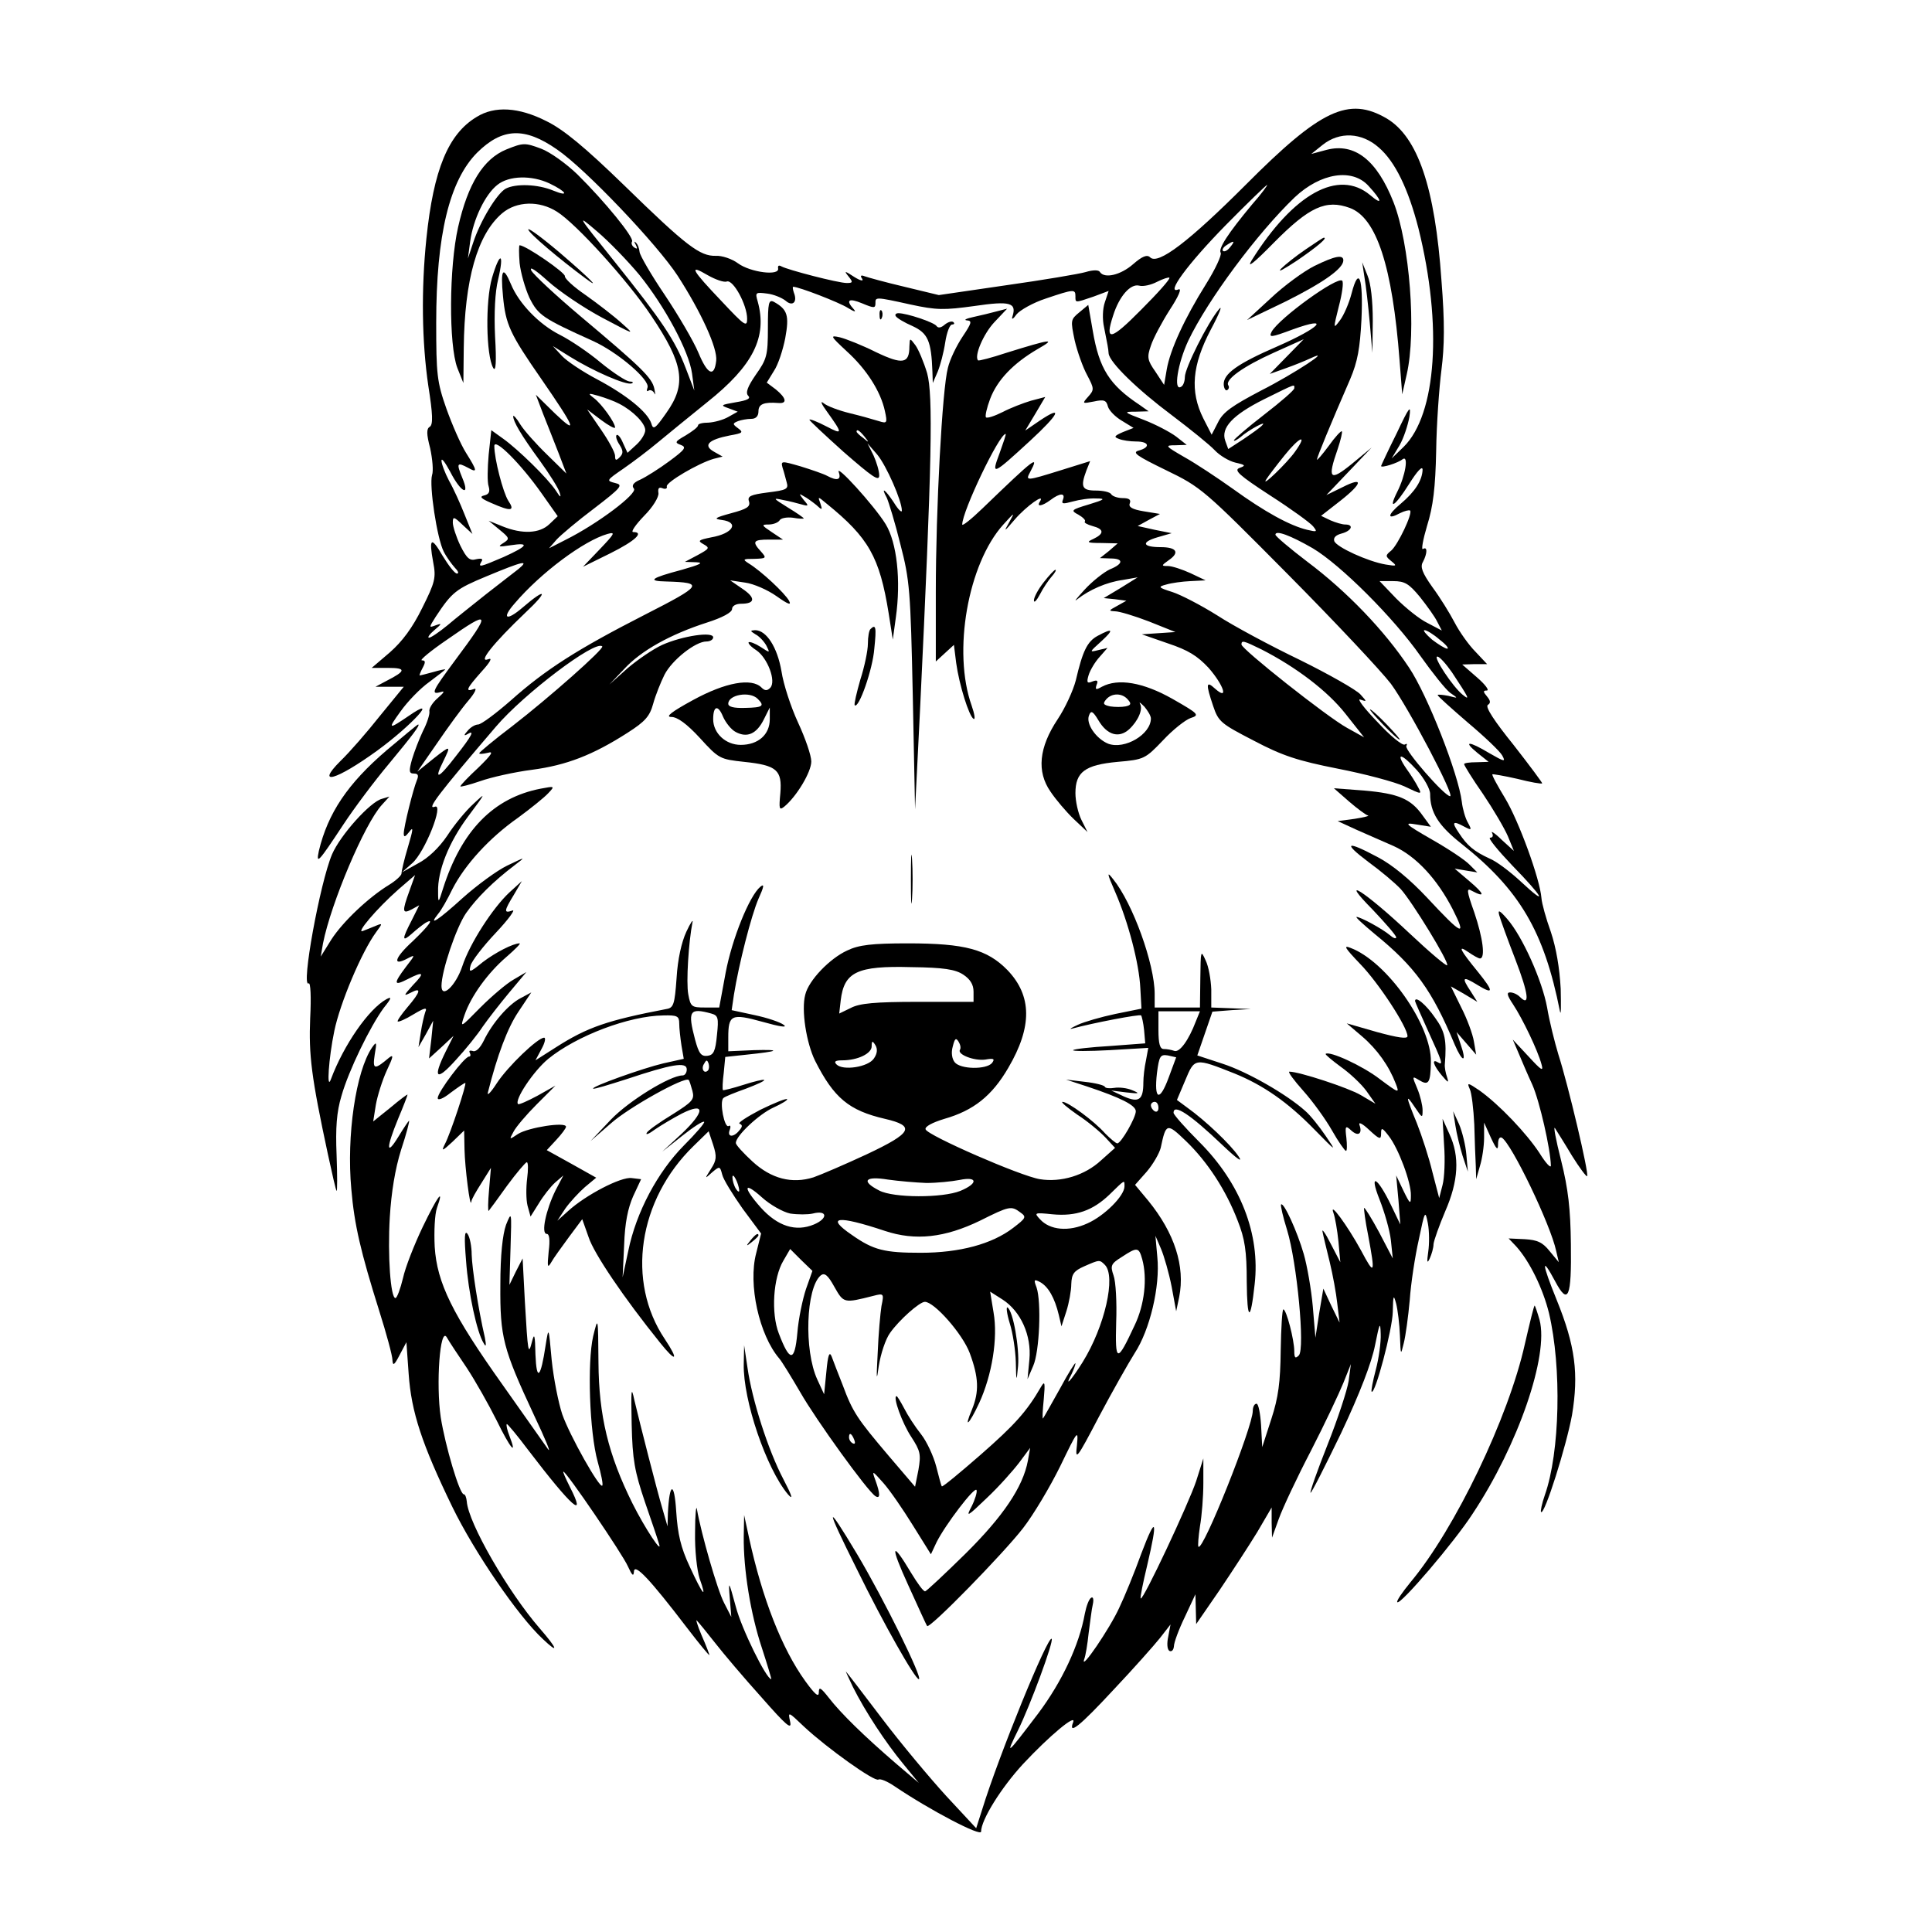
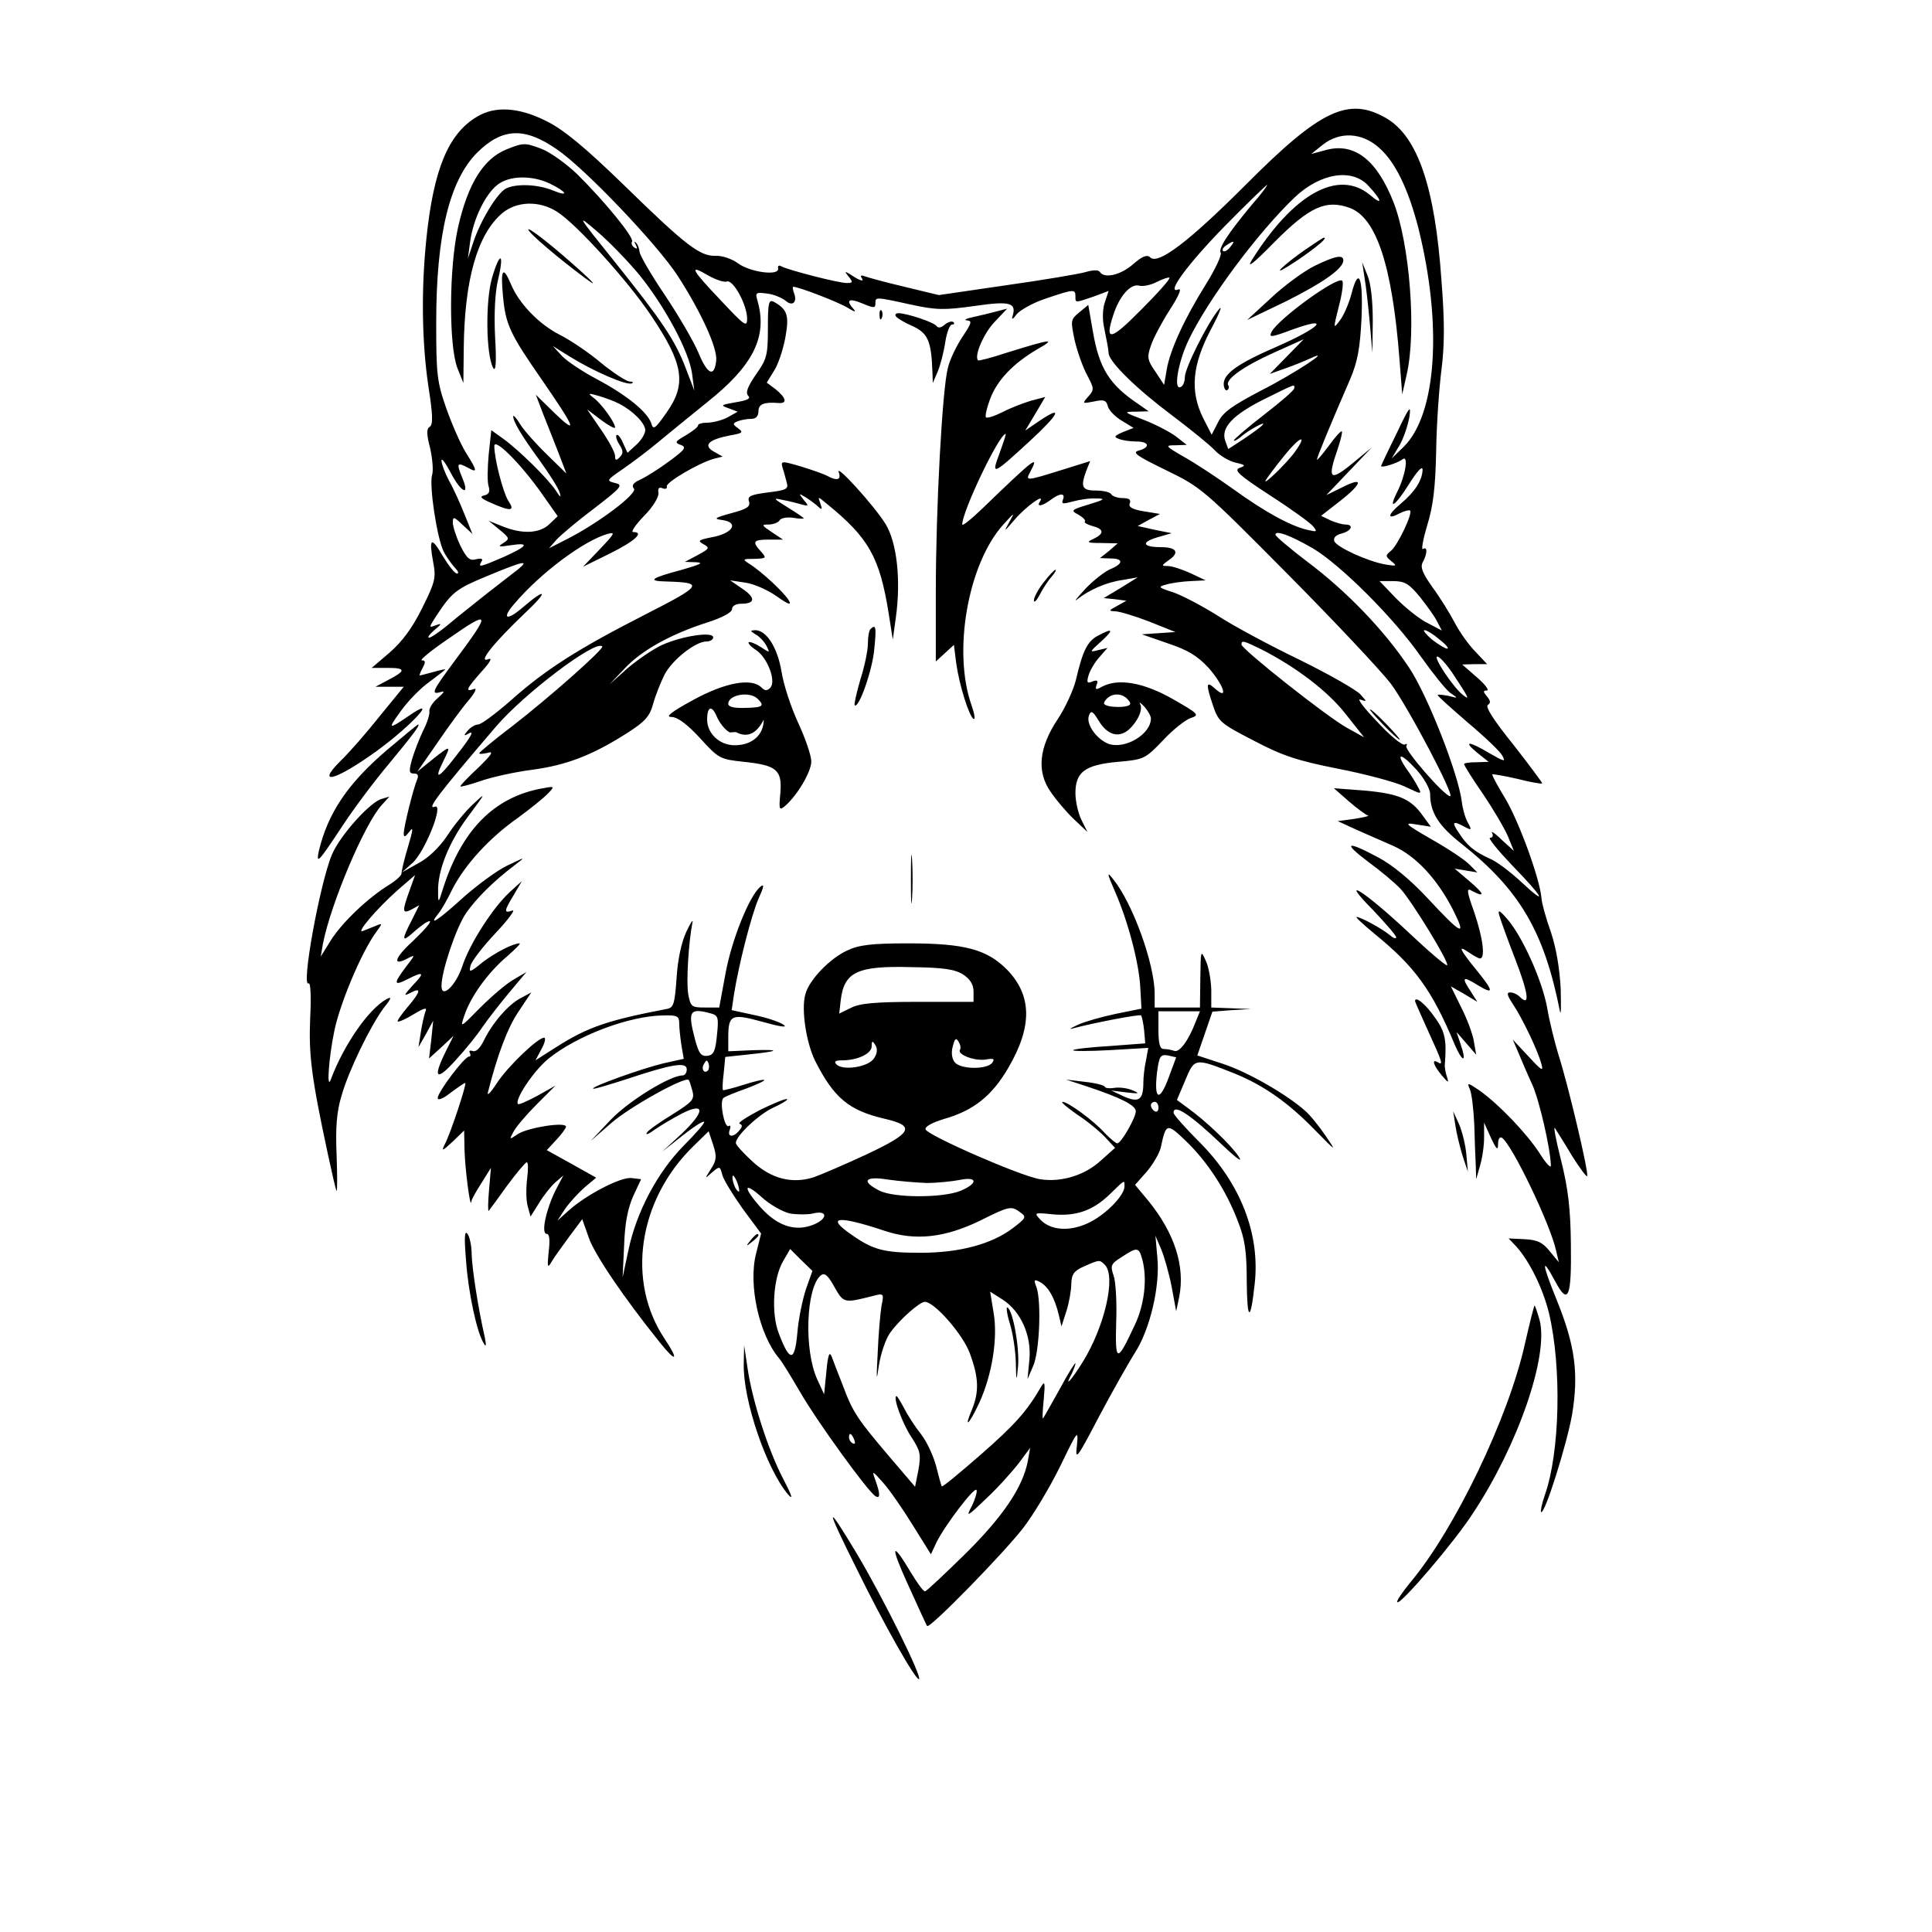
<svg xmlns="http://www.w3.org/2000/svg" version="1.0" width="512pt" height="512pt" viewBox="0 0 512 512" preserveAspectRatio="xMidYMid meet">
  <g transform="translate(0,512) scale(0.1,-0.1)" fill="#000000" stroke="none">
    <path d="M1263 4810 c-75 -45 -114 -139 -133 -322 -14 -135 -12 -274 5 -390 12 -76 13 -103 4 -109 -9 -5 -9 -19 1 -57 6 -28 9 -60 5 -71 -8 -27 13 -168 31 -203 7 -14 21 -33 29 -42 9 -9 12 -16 6 -16 -6 0 -22 21 -38 47 -30 52 -37 48 -25 -17 8 -41 5 -53 -29 -121 -26 -53 -53 -89 -86 -118 l-48 -41 44 0 c48 0 47 -8 -4 -34 l-30 -16 37 0 38 0 -63 -77 c-34 -43 -81 -97 -105 -120 -67 -67 -11 -51 98 28 93 68 167 150 82 91 -53 -36 -55 -35 -21 12 19 27 53 62 77 79 23 17 42 32 42 33 0 1 -15 -2 -32 -7 -18 -5 -34 -9 -36 -9 -1 0 2 9 8 20 8 15 8 20 -2 20 -7 0 23 25 67 55 116 81 118 75 21 -55 -60 -81 -66 -92 -38 -84 12 4 9 -1 -8 -16 -14 -12 -24 -28 -22 -36 1 -7 -6 -30 -17 -51 -10 -21 -23 -55 -29 -75 -9 -32 -8 -38 5 -38 11 0 13 -5 8 -17 -10 -24 -35 -124 -35 -142 0 -11 4 -9 15 5 11 15 10 6 -4 -41 -10 -33 -17 -64 -17 -70 0 -5 -15 -19 -33 -30 -54 -33 -122 -97 -153 -145 l-28 -45 6 35 c21 106 110 317 156 367 l20 22 -20 -6 c-31 -8 -110 -96 -132 -147 -32 -75 -83 -355 -62 -342 5 3 7 -36 4 -92 -4 -98 3 -156 47 -361 11 -51 21 -95 23 -97 2 -1 2 41 0 95 -3 72 0 114 13 157 19 67 76 184 112 233 21 26 22 31 7 23 -47 -26 -113 -121 -147 -212 -12 -33 -6 56 9 128 15 73 72 209 111 262 17 23 17 24 0 17 -9 -4 -25 -10 -35 -14 -21 -9 35 58 94 110 l44 38 -15 -42 c-20 -55 -19 -62 6 -49 l20 11 -20 -40 c-27 -52 -26 -59 2 -34 12 11 28 23 34 27 26 15 11 -6 -34 -49 -48 -44 -54 -67 -13 -45 21 11 21 10 -4 -22 -34 -45 -33 -52 4 -33 43 22 47 18 14 -16 -24 -27 -26 -30 -6 -20 30 16 27 3 -8 -38 -16 -19 -28 -36 -26 -38 2 -2 21 6 42 19 30 18 37 19 31 6 -3 -9 -9 -34 -12 -55 l-6 -38 20 35 19 35 -5 -50 -6 -50 33 30 32 30 -21 -42 c-35 -71 -25 -80 27 -22 26 28 58 68 71 88 14 20 45 60 70 90 l46 55 -34 -20 c-18 -10 -58 -44 -88 -74 -54 -55 -54 -55 -42 -20 17 50 62 112 111 154 23 20 39 36 35 36 -17 0 -64 -24 -98 -50 -34 -28 -37 -28 -32 -9 3 12 33 51 67 87 34 36 53 63 44 59 -23 -8 -23 -2 4 42 l21 36 -33 -30 c-44 -41 -105 -135 -125 -196 -17 -51 -55 -87 -55 -52 0 40 39 155 65 193 28 40 72 84 130 128 29 22 29 22 -21 -2 -27 -13 -80 -52 -117 -85 -66 -60 -94 -78 -66 -43 8 9 25 39 38 66 33 64 97 135 174 189 34 25 70 54 80 65 18 19 17 19 -20 12 -125 -24 -210 -111 -259 -265 -12 -39 -13 -39 -13 -9 -2 56 29 133 80 201 47 63 48 65 14 33 -21 -19 -52 -57 -70 -85 -21 -31 -50 -59 -77 -73 l-43 -24 27 24 c34 29 86 161 60 150 -22 -8 8 32 162 212 74 87 264 231 282 213 6 -6 -141 -136 -238 -211 -49 -37 -88 -70 -88 -72 0 -3 10 -2 23 1 16 5 10 -5 -25 -39 -27 -25 -48 -47 -48 -50 0 -2 24 4 53 14 28 10 90 24 137 30 91 12 161 39 253 98 47 30 59 44 68 77 6 22 20 57 30 77 20 39 82 88 111 88 10 0 18 5 18 11 0 16 -81 4 -135 -20 -24 -11 -65 -39 -92 -62 l-48 -43 39 41 c45 49 123 92 219 123 41 13 67 27 67 36 0 8 10 14 24 14 38 0 39 16 3 40 l-32 22 40 -6 c22 -3 59 -19 83 -36 31 -22 40 -25 33 -12 -11 20 -74 79 -107 99 -17 11 -15 12 15 12 32 1 33 2 18 19 -25 27 -21 32 21 32 l37 0 -30 20 c-27 18 -28 20 -8 20 12 0 25 5 29 11 3 6 19 9 35 7 16 -3 29 -3 29 -2 0 2 -19 15 -42 29 -40 25 -41 26 -13 20 17 -3 39 -9 50 -12 18 -5 19 -4 5 12 -13 17 -13 18 0 10 8 -4 23 -15 33 -23 16 -15 17 -14 11 4 -7 19 -7 19 17 -1 111 -90 140 -141 164 -290 l11 -70 8 58 c14 99 3 199 -27 248 -30 49 -135 164 -124 137 7 -20 -5 -23 -31 -9 -9 5 -41 16 -70 25 -52 15 -53 15 -48 -4 4 -11 8 -29 11 -39 5 -17 -1 -20 -50 -26 -46 -6 -55 -10 -50 -24 4 -14 -6 -20 -47 -31 -44 -12 -48 -15 -25 -18 47 -6 30 -36 -28 -46 -34 -7 -37 -9 -21 -18 18 -10 16 -12 -15 -29 l-34 -18 30 -1 c21 -1 11 -6 -38 -20 -83 -22 -93 -30 -41 -31 101 -3 96 -10 -57 -88 -178 -91 -263 -145 -355 -227 -40 -35 -79 -64 -87 -64 -8 0 -21 -8 -28 -17 -10 -11 -10 -14 -1 -9 21 13 14 -2 -30 -58 -46 -60 -59 -65 -34 -15 22 45 21 45 -26 8 l-42 -34 52 75 c28 41 65 92 83 113 18 21 24 35 15 31 -25 -9 -19 2 20 46 23 25 30 38 18 33 -29 -11 13 42 98 123 62 58 57 69 -7 14 -43 -37 -57 -30 -21 11 69 81 183 166 246 184 22 6 19 1 -20 -40 l-45 -47 73 36 c66 33 90 56 60 56 -7 0 6 19 29 43 24 24 39 50 38 60 -2 13 1 17 11 13 7 -3 13 -1 11 5 -2 11 83 61 124 73 l24 6 -23 13 c-30 17 -14 32 42 43 34 6 37 8 22 19 -15 11 -15 13 0 19 8 3 24 6 35 6 12 0 19 7 19 20 0 19 14 25 53 22 24 -2 21 13 -7 36 l-24 18 19 31 c11 16 24 56 30 87 11 60 6 76 -30 96 -14 7 -16 -2 -16 -70 0 -72 -3 -82 -32 -123 -22 -32 -28 -48 -20 -56 7 -7 -2 -12 -33 -17 -40 -7 -42 -8 -19 -16 l24 -9 -25 -14 c-14 -8 -37 -14 -52 -15 -16 0 -28 -3 -28 -7 0 -5 -15 -16 -33 -27 -28 -16 -30 -19 -13 -25 16 -6 12 -12 -30 -43 -27 -20 -62 -42 -77 -49 -19 -8 -24 -16 -17 -24 10 -13 -96 -93 -180 -135 l-45 -23 20 23 c11 12 56 50 100 83 73 56 77 62 55 67 -24 6 -23 7 22 38 26 18 67 49 92 70 24 20 83 68 130 106 122 97 160 173 134 267 -7 24 -6 25 25 21 17 -2 39 -11 49 -19 18 -16 32 -4 22 21 -3 9 -4 16 -2 16 15 0 121 -41 145 -56 16 -10 23 -12 16 -4 -23 25 -14 31 22 16 31 -13 35 -13 35 0 0 17 -2 18 93 -3 69 -15 89 -15 169 -4 95 14 113 9 101 -28 -3 -9 2 -7 11 6 9 11 44 31 78 42 74 25 78 25 78 6 0 -18 -2 -18 48 -1 l40 15 -10 -30 c-6 -17 -7 -45 -2 -67 9 -46 11 -54 12 -69 3 -24 76 -95 167 -163 49 -37 101 -79 114 -93 13 -14 38 -29 55 -33 27 -6 28 -8 11 -14 -16 -6 -2 -19 81 -73 56 -36 107 -73 114 -82 12 -15 10 -15 -16 -9 -46 11 -113 48 -196 108 -42 30 -101 69 -130 85 -50 29 -52 31 -23 31 l30 1 -28 22 c-16 12 -54 32 -85 44 -55 21 -56 22 -22 22 l34 1 -24 17 c-80 53 -107 96 -124 196 l-12 69 -24 -20 c-23 -19 -23 -21 -12 -74 7 -30 22 -72 33 -92 19 -36 19 -39 3 -57 -17 -19 -16 -19 15 -13 27 6 33 3 37 -13 3 -11 20 -28 37 -38 l31 -19 -28 -11 c-23 -10 -25 -13 -11 -18 9 -4 30 -7 46 -7 34 0 39 -15 7 -24 -19 -5 -6 -14 72 -52 93 -45 100 -51 322 -275 125 -126 248 -257 274 -291 47 -64 170 -298 157 -298 -15 0 -122 123 -116 133 3 6 1 7 -4 4 -6 -4 -39 23 -73 60 -35 36 -55 63 -45 59 18 -6 18 -6 0 14 -11 12 -83 53 -160 91 -77 37 -176 90 -219 118 -43 27 -97 55 -119 62 -38 12 -39 14 -16 20 13 4 42 8 64 9 l40 2 -40 19 c-22 10 -49 19 -60 19 -18 0 -18 1 3 16 29 20 20 34 -22 34 -48 0 -53 13 -9 26 l38 11 -45 9 -45 10 29 16 30 16 -43 7 c-30 5 -41 11 -37 21 4 10 -2 14 -19 14 -13 0 -27 5 -30 10 -3 6 -22 10 -41 10 -37 0 -41 10 -25 53 l10 25 -77 -24 c-93 -29 -95 -29 -82 -5 25 47 14 39 -126 -96 -30 -29 -54 -48 -54 -43 0 35 98 240 115 240 2 0 -6 -23 -16 -51 -23 -61 -19 -59 81 33 77 71 89 96 25 53 l-38 -26 27 45 26 44 -38 -10 c-20 -6 -54 -19 -75 -30 -22 -11 -41 -17 -44 -14 -3 3 2 25 11 49 19 50 61 94 126 132 51 29 36 27 -83 -10 -39 -13 -74 -22 -75 -20 -11 11 14 70 43 101 l34 36 -27 -7 c-15 -4 -43 -11 -62 -15 -19 -4 -27 -8 -18 -9 15 -1 13 -7 -11 -43 -16 -24 -34 -61 -39 -83 -15 -56 -32 -374 -32 -594 l0 -184 24 22 24 22 6 -48 c8 -58 34 -141 46 -148 5 -3 3 12 -5 35 -51 143 -10 376 84 480 31 34 31 34 15 5 -15 -26 -13 -25 15 8 31 36 82 72 67 48 -10 -15 5 -13 28 4 25 19 40 19 33 1 -5 -12 0 -12 26 -5 18 5 45 9 62 8 26 0 23 -3 -20 -16 -47 -14 -48 -16 -27 -27 12 -7 20 -15 17 -18 -3 -3 6 -8 20 -12 31 -8 32 -20 3 -34 -20 -9 -18 -11 21 -11 l43 -1 -23 -20 -24 -19 28 -1 c35 0 35 -14 -2 -29 -15 -7 -46 -31 -67 -54 -21 -23 -30 -34 -19 -25 32 25 77 45 120 51 l40 7 -45 -28 -45 -27 30 -3 30 -4 -25 -14 c-22 -12 -23 -13 -5 -14 11 0 51 -12 90 -27 l70 -28 -45 -3 -44 -3 69 -24 c54 -18 78 -33 108 -65 40 -46 54 -88 17 -55 -24 22 -25 13 -5 -46 14 -42 21 -47 108 -92 76 -40 116 -53 222 -74 72 -14 151 -35 177 -47 46 -22 47 -22 36 -2 -6 12 -20 34 -31 49 -30 44 -14 42 27 -3 20 -22 36 -51 36 -64 0 -49 22 -84 83 -132 154 -122 219 -232 261 -444 3 -14 3 13 2 60 -3 55 -12 108 -26 150 -13 36 -24 76 -25 90 -4 51 -60 204 -96 264 -20 33 -36 62 -34 64 1 1 31 -4 66 -12 35 -9 64 -14 66 -12 1 1 -33 47 -76 102 -50 62 -76 101 -68 106 8 5 7 11 -2 22 -11 13 -11 16 -1 16 8 0 -4 16 -26 35 l-39 34 33 1 33 0 -31 33 c-17 17 -42 52 -55 77 -13 25 -39 67 -59 94 -27 38 -33 54 -25 67 12 23 12 42 0 34 -5 -3 0 25 11 62 16 51 22 101 24 198 1 72 8 168 14 215 8 63 9 124 0 237 -17 247 -63 380 -145 429 -101 59 -175 24 -374 -176 -149 -149 -232 -213 -253 -192 -8 8 -21 3 -45 -18 -33 -29 -76 -39 -88 -21 -3 6 -18 6 -38 0 -17 -5 -112 -21 -211 -35 l-178 -26 -91 22 c-51 12 -98 25 -106 28 -10 4 -12 1 -6 -7 4 -7 -5 -5 -21 5 -26 17 -28 17 -15 1 12 -15 11 -17 -5 -17 -23 0 -157 35 -173 44 -7 4 -10 2 -9 -5 5 -21 -73 -11 -106 13 -16 12 -43 21 -59 20 -42 -1 -77 25 -242 186 -106 103 -162 149 -207 171 -73 37 -137 41 -185 11z m213 -86 c75 -51 266 -252 320 -335 62 -96 106 -192 102 -225 -5 -45 -23 -37 -47 21 -13 31 -53 99 -89 153 -36 53 -66 105 -67 114 -1 10 -5 21 -10 25 -4 5 -5 2 0 -6 5 -10 4 -12 -4 -7 -6 4 -9 11 -6 16 6 10 -72 106 -145 178 -29 28 -72 59 -96 68 -43 16 -47 16 -92 -2 -61 -25 -102 -91 -128 -206 -24 -106 -25 -312 -2 -373 l16 -40 1 93 c2 181 36 301 102 357 38 32 98 34 145 4 50 -31 188 -183 250 -276 86 -128 94 -181 40 -257 -30 -43 -35 -46 -40 -28 -10 30 -65 75 -144 117 -38 20 -80 48 -93 62 l-24 26 45 -28 c61 -38 150 -77 164 -71 6 2 3 5 -6 5 -9 1 -43 23 -76 50 -32 27 -81 60 -109 74 -55 28 -108 83 -129 134 -21 50 -28 40 -21 -32 7 -75 18 -99 102 -220 89 -129 98 -150 36 -91 l-51 50 19 -50 c11 -27 29 -74 41 -104 l21 -55 -51 50 c-29 28 -61 64 -71 80 -10 17 -19 26 -19 22 0 -14 21 -50 70 -117 26 -36 50 -74 53 -85 5 -15 2 -14 -10 5 -22 33 -100 109 -139 137 l-32 23 -7 -65 c-3 -35 -4 -73 0 -84 4 -14 1 -21 -12 -24 -13 -3 -9 -8 19 -20 52 -23 64 -22 45 6 -14 22 -37 111 -37 145 0 23 70 -47 125 -125 l43 -61 -22 -21 c-26 -25 -72 -27 -124 -6 l-37 15 29 -24 c27 -22 27 -24 10 -35 -16 -10 -13 -11 19 -6 52 8 46 -2 -18 -31 -63 -27 -69 -29 -59 -12 5 7 0 9 -14 6 -17 -5 -25 2 -42 36 -11 23 -20 51 -20 61 0 17 3 16 26 -6 l26 -24 -21 52 c-11 28 -29 68 -41 89 -11 21 -20 45 -20 53 0 9 10 -5 23 -29 28 -55 54 -68 32 -16 -16 39 -14 42 16 26 25 -14 24 -8 -6 40 -14 22 -37 75 -52 117 -25 71 -27 91 -27 228 0 232 35 377 109 451 66 65 125 68 211 8z m2178 5 c43 -37 78 -109 105 -214 64 -257 48 -493 -39 -579 l-32 -31 21 35 c11 19 22 53 26 75 5 34 0 28 -34 -44 -23 -46 -41 -85 -41 -86 0 -6 45 8 57 18 17 12 7 -45 -14 -86 -26 -52 -6 -39 31 20 22 35 36 50 36 38 -1 -28 -20 -58 -58 -90 -36 -30 -37 -44 -2 -25 12 6 24 9 27 7 7 -8 -32 -90 -50 -106 -16 -13 -16 -15 0 -28 16 -13 15 -14 -15 -9 -47 8 -130 46 -136 62 -3 9 4 16 19 20 27 7 34 24 10 24 -8 0 -25 5 -39 11 l-25 12 50 39 c60 47 64 66 7 37 l-43 -21 60 63 60 63 -52 -43 c-59 -48 -66 -41 -38 39 8 24 13 45 11 47 -2 2 -18 -15 -35 -39 -17 -23 -31 -39 -31 -36 0 6 37 96 88 213 20 47 26 82 30 158 5 111 -7 143 -26 70 -7 -27 -21 -59 -31 -72 -18 -24 -18 -23 -3 37 9 34 13 64 9 68 -12 13 -167 -99 -187 -135 -8 -16 -3 -16 56 6 103 37 73 5 -41 -45 -106 -46 -144 -73 -142 -102 1 -10 5 -16 9 -14 5 3 6 9 3 13 -9 15 40 50 120 86 l80 36 -45 -46 -45 -46 42 15 c23 8 52 20 65 26 66 31 -43 -41 -130 -85 -76 -40 -101 -57 -114 -84 l-17 -33 -22 43 c-36 72 -30 141 20 236 23 43 32 67 21 53 -30 -36 -90 -156 -90 -179 0 -11 -4 -23 -10 -26 -21 -13 -9 62 19 122 52 109 183 285 282 380 69 65 153 78 196 30 36 -39 38 -53 4 -24 -84 70 -203 4 -314 -173 -14 -23 6 -7 59 47 94 95 138 115 201 92 71 -26 113 -155 132 -404 l7 -90 12 53 c26 113 8 346 -35 456 -44 112 -103 158 -177 139 l-41 -11 30 24 c45 36 104 33 149 -7z m-2198 -95 c46 -22 54 -37 10 -19 -41 17 -99 19 -126 5 -23 -13 -67 -85 -86 -143 l-14 -42 6 45 c8 59 40 125 72 150 31 25 91 26 138 4z m1862 -56 c-64 -77 -90 -117 -83 -128 3 -6 -14 -43 -39 -83 -57 -91 -95 -174 -104 -226 l-7 -41 -23 35 c-21 30 -23 38 -12 69 6 19 29 62 50 95 23 35 33 58 23 54 -35 -14 23 66 125 170 58 59 108 107 110 107 2 0 -15 -24 -40 -52z m-1624 -186 c68 -84 132 -203 140 -262 l6 -45 -23 60 c-28 73 -61 123 -191 285 -98 122 -99 124 -44 77 32 -27 82 -79 112 -115z m1566 73 c-7 -9 -15 -13 -19 -10 -3 3 1 10 9 15 21 14 24 12 10 -5z m-1334 -91 c17 6 54 -62 54 -99 0 -23 -7 -18 -67 46 -81 85 -89 100 -38 70 21 -12 44 -20 51 -17z m1098 -75 c-81 -82 -97 -85 -74 -15 16 51 46 85 69 79 10 -3 32 2 47 10 16 8 31 13 33 11 3 -3 -31 -41 -75 -85z m406 -208 c0 -5 -36 -36 -80 -70 -44 -34 -80 -65 -80 -68 0 -3 8 1 18 9 20 18 72 46 57 31 -5 -6 -28 -22 -50 -37 l-40 -26 -8 22 c-12 34 19 68 103 110 87 43 80 40 80 29z m-1789 -41 c37 -19 69 -52 69 -70 0 -9 -10 -26 -23 -38 l-24 -22 -12 26 c-6 15 -14 24 -17 21 -3 -3 0 -14 8 -26 10 -16 10 -23 0 -33 -9 -9 -12 -9 -12 4 0 9 -17 40 -37 69 l-37 54 37 -28 c20 -15 37 -24 37 -20 0 13 -35 62 -56 78 -17 13 -16 14 12 6 17 -5 42 -14 55 -21z m1791 -127 c-21 -30 -93 -99 -76 -73 5 8 27 37 48 63 40 50 63 59 28 10z m47 -256 c74 -44 215 -185 285 -285 32 -45 67 -89 79 -98 22 -15 22 -15 -5 -8 -16 3 -28 4 -28 2 0 -3 36 -35 80 -73 44 -37 85 -76 91 -87 10 -18 6 -17 -34 6 -55 33 -71 33 -32 1 l30 -24 -32 -1 c-18 0 -33 -2 -33 -5 0 -3 22 -39 50 -79 27 -40 57 -91 66 -112 l16 -39 -33 30 c-17 17 -29 24 -25 18 4 -8 2 -13 -5 -13 -7 0 20 -33 59 -74 83 -85 96 -111 22 -42 -28 26 -65 54 -83 61 -41 19 -59 34 -81 68 -20 29 -16 33 15 16 19 -10 20 -9 9 11 -7 12 -14 37 -16 55 -9 74 -91 283 -140 356 -65 98 -165 202 -269 280 -46 35 -85 68 -85 72 0 13 40 -2 99 -36z m-2105 -55 c-12 -9 -50 -39 -85 -66 -35 -28 -82 -65 -103 -83 -22 -18 -44 -33 -49 -33 -5 0 1 9 14 20 20 17 21 19 4 13 -19 -7 -19 -7 0 23 43 65 53 73 135 107 96 40 114 44 84 19z m2389 -74 c19 -24 40 -53 46 -66 l12 -23 -38 20 c-21 10 -58 40 -83 65 l-44 46 36 0 c31 0 42 -7 71 -42z m52 -113 c17 -13 26 -24 20 -24 -5 0 -23 11 -40 24 -16 14 -25 25 -20 25 6 0 24 -11 40 -25z m-472 -26 c92 -47 175 -110 223 -171 l49 -62 -45 25 c-53 29 -280 209 -280 221 0 12 6 10 53 -13z m505 -61 c45 -68 49 -76 28 -59 -26 21 -79 101 -67 101 6 0 23 -19 39 -42z" />
    <path d="M1400 4512 c0 -9 83 -79 152 -130 43 -32 11 0 -67 67 -47 40 -85 68 -85 63z" />
-     <path d="M1377 4423 c3 -27 15 -68 26 -92 23 -46 34 -54 167 -114 67 -30 153 -104 146 -124 -3 -8 -2 -12 3 -8 5 3 12 -1 15 -7 3 -7 3 -2 0 12 -6 29 -34 56 -197 193 -64 54 -122 108 -129 120 -6 13 12 1 44 -28 30 -27 95 -71 144 -97 87 -46 88 -47 51 -14 -21 19 -64 52 -95 74 -31 21 -56 44 -55 50 2 9 -104 82 -120 82 -2 0 -2 -21 0 -47z" />
    <path d="M1304 4384 c-18 -62 -16 -205 3 -239 7 -12 9 15 5 83 -3 62 0 119 8 151 17 72 5 76 -16 5z" />
    <path d="M3460 4459 c-25 -17 -54 -40 -65 -51 -11 -12 8 -1 43 22 54 37 82 61 70 60 -2 0 -23 -14 -48 -31z" />
    <path d="M3483 4415 c-28 -14 -80 -52 -115 -85 l-63 -58 102 49 c98 49 153 87 153 109 0 16 -22 12 -77 -15z" />
    <path d="M3616 4385 c4 -22 10 -76 14 -120 l7 -80 1 85 c0 52 -5 99 -14 120 l-14 35 6 -40z" />
    <path d="M2331 4284 c0 -11 3 -14 6 -6 3 7 2 16 -1 19 -3 4 -6 -2 -5 -13z" />
    <path d="M2374 4282 c3 -5 23 -17 44 -26 41 -19 50 -39 53 -121 l1 -30 13 30 c7 17 16 51 20 78 4 26 12 47 18 47 6 0 7 3 4 6 -4 4 -14 1 -23 -6 -10 -9 -18 -10 -22 -4 -7 10 -79 34 -101 34 -7 0 -10 -4 -7 -8z" />
-     <path d="M2244 4189 c53 -48 90 -107 101 -158 7 -32 6 -34 -16 -27 -13 4 -48 14 -77 21 -29 7 -61 19 -70 27 -9 7 -5 -3 9 -22 43 -60 43 -63 -1 -40 -23 12 -43 20 -45 18 -1 -2 40 -40 91 -86 76 -66 94 -79 94 -62 0 12 -7 35 -15 53 l-16 32 26 -30 c24 -29 65 -122 65 -148 0 -7 -10 3 -21 21 -23 35 -36 44 -19 13 5 -11 22 -66 36 -123 25 -96 27 -123 33 -403 l6 -300 13 260 c32 665 35 838 19 896 -9 30 -23 63 -31 74 -15 20 -15 20 -16 -3 0 -46 -18 -49 -89 -15 -36 18 -79 35 -95 39 -27 6 -26 4 18 -37z m47 -226 c13 -16 12 -17 -3 -4 -10 7 -18 15 -18 17 0 8 8 3 21 -13z" />
    <path d="M2766 3577 c-15 -19 -26 -40 -26 -48 0 -8 7 -1 16 16 8 16 23 38 31 47 9 10 13 18 10 18 -3 0 -17 -15 -31 -33z" />
    <path d="M2307 3453 c-4 -3 -7 -21 -7 -39 0 -18 -9 -61 -20 -95 -10 -35 -17 -65 -15 -68 11 -10 48 96 52 150 6 57 4 66 -10 52z" />
-     <path d="M2002 3439 c10 -5 23 -19 29 -30 10 -20 10 -20 -16 -3 -14 9 -28 14 -31 12 -2 -3 6 -12 20 -21 30 -20 54 -83 37 -100 -8 -8 -14 -8 -23 1 -26 26 -95 14 -181 -33 -57 -31 -75 -45 -58 -45 16 0 41 -18 76 -56 50 -55 53 -56 117 -63 87 -9 101 -22 96 -83 -4 -42 -3 -46 10 -36 33 27 72 92 72 120 0 16 -16 62 -35 103 -19 41 -39 102 -44 136 -11 64 -40 109 -70 109 -14 -1 -13 -2 1 -11z m6 -171 c19 -19 14 -23 -33 -24 -31 -1 -45 3 -45 11 0 24 57 34 78 13z m-58 -88 c30 -16 55 -5 74 33 l16 32 0 -31 c0 -41 -31 -68 -77 -68 -40 0 -73 31 -73 68 0 36 13 39 26 7 7 -16 22 -35 34 -41z" />
+     <path d="M2002 3439 c10 -5 23 -19 29 -30 10 -20 10 -20 -16 -3 -14 9 -28 14 -31 12 -2 -3 6 -12 20 -21 30 -20 54 -83 37 -100 -8 -8 -14 -8 -23 1 -26 26 -95 14 -181 -33 -57 -31 -75 -45 -58 -45 16 0 41 -18 76 -56 50 -55 53 -56 117 -63 87 -9 101 -22 96 -83 -4 -42 -3 -46 10 -36 33 27 72 92 72 120 0 16 -16 62 -35 103 -19 41 -39 102 -44 136 -11 64 -40 109 -70 109 -14 -1 -13 -2 1 -11z m6 -171 c19 -19 14 -23 -33 -24 -31 -1 -45 3 -45 11 0 24 57 34 78 13z m-58 -88 c30 -16 55 -5 74 33 c0 -41 -31 -68 -77 -68 -40 0 -73 31 -73 68 0 36 13 39 26 7 7 -16 22 -35 34 -41z" />
    <path d="M2909 3435 c-28 -15 -40 -41 -58 -118 -7 -27 -28 -73 -48 -103 -50 -75 -56 -139 -19 -192 14 -21 42 -54 62 -73 l36 -34 -16 32 c-9 18 -16 50 -16 71 0 56 25 75 112 83 70 6 73 8 120 57 26 28 59 54 73 59 25 8 22 11 -48 51 -78 44 -144 55 -187 32 -16 -9 -18 -8 -14 5 5 11 2 14 -11 9 -14 -6 -16 -3 -10 17 4 13 17 35 29 48 l21 24 -25 -6 c-24 -6 -23 -5 8 23 35 32 32 37 -9 15z m80 -169 c10 -11 8 -15 -6 -18 -10 -2 -28 -2 -41 0 -18 4 -20 7 -11 18 15 18 43 18 58 0z m61 -50 c0 -42 -69 -83 -113 -67 -32 13 -60 53 -51 75 5 14 10 12 25 -13 23 -39 54 -48 81 -24 24 22 38 54 29 68 -3 6 2 2 12 -8 9 -11 17 -24 17 -31z" />
    <path d="M3665 3200 c21 -22 41 -40 44 -40 3 0 -13 18 -34 40 -21 22 -41 40 -44 40 -3 0 13 -18 34 -40z" />
    <path d="M1025 3132 c-104 -89 -156 -167 -180 -267 -8 -38 -1 -30 65 70 29 44 83 116 120 160 63 76 85 105 78 105 -2 0 -39 -31 -83 -68z" />
    <path d="M3575 2996 c22 -19 45 -36 50 -37 6 -1 -10 -5 -35 -9 l-45 -6 50 -23 c28 -12 72 -32 98 -43 60 -27 116 -88 157 -168 38 -75 25 -69 -68 31 -45 48 -92 87 -130 107 -84 45 -95 40 -26 -12 33 -24 71 -56 86 -72 30 -33 130 -196 123 -202 -2 -3 -47 35 -99 84 -120 113 -192 158 -98 63 34 -36 62 -68 62 -73 0 -5 -8 -2 -17 6 -19 16 -77 48 -88 48 -4 0 18 -20 48 -45 107 -87 152 -149 212 -293 21 -49 33 -49 16 0 l-11 33 26 -30 26 -30 -6 35 c-3 19 -18 60 -34 91 l-27 55 35 -20 35 -21 -17 27 c-26 39 -22 42 17 18 44 -27 44 -18 2 34 -49 60 -55 73 -26 53 13 -9 27 -17 31 -17 15 0 8 54 -15 122 -21 59 -21 66 -6 57 36 -19 33 -8 -6 25 l-40 34 30 -5 30 -5 -20 20 c-11 12 -56 42 -100 67 -73 42 -76 46 -41 40 l38 -6 -22 30 c-31 44 -64 58 -155 66 l-80 6 40 -35z" />
    <path d="M2414 2790 c0 -58 1 -81 3 -52 2 28 2 76 0 105 -2 28 -3 5 -3 -53z" />
    <path d="M2955 2757 c35 -80 64 -191 67 -256 l3 -54 -69 -14 c-38 -8 -83 -21 -100 -29 -17 -8 -24 -12 -15 -10 55 15 180 39 183 35 2 -2 6 -20 8 -39 l3 -35 -93 -7 c-51 -3 -96 -8 -98 -11 -3 -3 41 -3 97 0 l102 6 -6 -33 c-4 -18 -7 -44 -7 -59 0 -46 -12 -54 -51 -37 l-34 16 40 -5 c35 -4 37 -3 15 6 -14 6 -35 8 -47 6 -12 -2 -24 -1 -25 3 -2 4 -25 10 -53 13 l-50 6 55 -18 c90 -30 130 -50 130 -66 0 -17 -39 -85 -49 -85 -4 0 -18 12 -32 26 -30 34 -99 84 -113 84 -6 0 12 -15 39 -34 28 -18 61 -46 75 -61 l25 -27 -37 -33 c-43 -40 -106 -59 -162 -50 -51 8 -298 116 -303 132 -3 7 17 18 50 28 77 22 126 61 169 135 64 109 63 191 -2 259 -54 55 -112 71 -264 71 -95 0 -130 -4 -161 -19 -46 -21 -102 -79 -111 -117 -11 -41 3 -128 26 -175 50 -99 90 -132 185 -154 82 -19 73 -37 -48 -94 -58 -27 -121 -54 -141 -61 -57 -18 -112 -4 -162 42 -24 22 -44 44 -44 49 0 19 62 77 100 94 22 10 38 20 36 22 -2 3 -34 -10 -71 -28 -36 -19 -61 -35 -55 -37 8 -3 8 -8 -1 -18 -15 -19 -33 -18 -25 2 3 8 2 13 -3 10 -11 -7 -25 64 -14 74 4 4 32 15 60 25 29 11 51 21 48 23 -2 2 -27 -4 -55 -13 -28 -9 -53 -15 -54 -14 -2 2 -1 23 2 46 l4 42 56 6 c87 9 95 14 20 12 l-68 -3 0 36 c0 61 8 65 91 42 46 -13 67 -16 56 -8 -9 7 -44 19 -78 26 l-60 13 6 41 c13 81 46 210 65 254 15 33 16 41 5 32 -29 -24 -75 -138 -92 -228 l-17 -92 -38 0 c-35 0 -38 2 -44 35 -6 32 1 139 11 190 3 11 -5 0 -16 -24 -13 -28 -23 -73 -26 -123 -5 -70 -8 -79 -27 -82 -156 -30 -209 -48 -292 -101 l-55 -35 16 30 c9 16 12 30 7 30 -17 0 -96 -76 -125 -120 -16 -25 -27 -36 -24 -25 25 99 52 171 81 214 l34 51 -28 -15 c-33 -17 -76 -67 -98 -113 -10 -20 -21 -31 -30 -27 -7 2 -10 0 -7 -5 3 -6 2 -10 -2 -10 -12 0 -83 -94 -83 -110 0 -7 14 -2 34 14 19 14 36 26 39 26 5 0 -39 -134 -54 -162 -10 -20 -7 -19 20 6 l31 30 1 -50 c1 -48 15 -159 18 -139 0 6 13 28 27 50 l25 40 -5 -59 c-3 -32 -3 -57 -1 -55 2 2 24 32 49 67 25 34 49 62 52 62 4 0 4 -20 1 -43 -3 -24 -3 -56 1 -72 l8 -29 22 35 c12 20 31 44 43 55 l22 19 -21 -40 c-25 -51 -39 -115 -23 -115 7 0 9 -16 5 -47 -4 -41 -3 -45 7 -28 6 11 28 41 47 67 l35 47 17 -48 c14 -43 93 -160 189 -279 43 -54 51 -48 13 9 -103 153 -71 369 76 512 l40 39 12 -36 c10 -31 9 -41 -6 -64 -17 -27 -17 -27 3 -9 20 17 21 17 27 -6 3 -13 28 -53 54 -90 l49 -66 -13 -52 c-22 -83 8 -217 61 -279 7 -8 32 -49 56 -90 41 -72 178 -262 199 -275 13 -8 13 6 0 42 -10 27 -9 27 21 -7 17 -19 52 -70 78 -112 l48 -77 15 32 c23 46 102 150 106 138 2 -5 -4 -25 -13 -43 -16 -30 -12 -28 40 22 32 30 70 73 86 94 l29 39 -6 -34 c-13 -70 -66 -148 -166 -247 -54 -53 -102 -98 -106 -99 -4 -2 -20 20 -37 48 -53 89 -57 75 -8 -32 26 -57 48 -106 50 -108 6 -9 203 193 254 259 28 36 72 110 99 165 46 95 48 98 44 55 -5 -42 -1 -38 58 75 35 66 78 142 95 169 40 61 68 177 60 255 l-5 56 15 -35 c8 -19 21 -64 28 -100 l12 -65 8 38 c16 81 -12 169 -82 255 l-35 42 31 35 c17 20 33 48 37 63 14 66 16 67 67 18 57 -55 106 -130 137 -211 19 -48 24 -80 24 -162 1 -105 10 -108 21 -6 15 132 -37 267 -147 377 -37 37 -68 72 -68 77 0 25 44 -4 129 -85 40 -38 56 -49 43 -30 -21 31 -87 94 -136 129 l-27 20 22 52 c25 60 25 60 131 18 76 -31 141 -76 212 -149 58 -59 59 -60 29 -16 -17 25 -41 55 -54 66 -49 44 -154 104 -219 125 l-67 22 20 58 20 58 51 4 51 3 -52 2 -53 2 0 48 c-1 26 -7 61 -15 77 -13 29 -13 26 -14 -47 l-1 -78 -60 0 -60 0 0 36 c0 79 -58 240 -110 304 -17 22 -17 17 5 -33z m-402 -220 c18 -12 27 -26 27 -45 l0 -27 -147 0 c-115 0 -155 -4 -178 -16 l-31 -15 4 35 c9 75 43 92 187 88 86 -1 117 -6 138 -20z m-668 -103 c18 -5 20 -11 15 -57 -4 -43 -9 -53 -25 -55 -17 -2 -23 6 -33 43 -20 76 -15 85 43 69z m1284 -21 c-19 -50 -43 -83 -57 -78 -8 3 -20 5 -28 5 -10 0 -14 14 -14 50 l0 50 55 0 55 0 -11 -27z m-1369 -5 c0 -13 3 -39 6 -59 l6 -35 -54 -12 c-55 -13 -192 -62 -186 -67 2 -2 41 10 88 25 120 40 160 47 160 26 0 -9 -5 -16 -11 -16 -33 0 -142 -67 -190 -117 l-54 -57 54 47 c47 42 196 125 206 115 2 -1 6 -15 10 -29 6 -23 0 -29 -54 -63 -33 -20 -64 -42 -67 -48 -4 -7 6 -3 22 9 16 11 48 30 71 42 62 31 62 6 0 -53 l-52 -48 53 42 c29 23 55 40 58 37 3 -2 -22 -31 -54 -63 -69 -70 -126 -176 -147 -279 l-15 -70 4 85 c2 60 10 98 24 130 l21 45 -25 3 c-28 4 -122 -45 -168 -87 l-29 -26 21 32 c12 17 36 43 52 57 l30 25 -66 37 -65 36 25 27 c14 15 26 31 26 35 0 14 -100 -2 -127 -19 -24 -16 -24 -16 -12 6 6 12 34 45 61 72 l50 50 -48 -27 c-26 -14 -49 -24 -51 -22 -11 10 41 88 80 120 75 61 214 114 305 115 37 1 42 -2 42 -21z m744 -70 c-8 -12 37 -30 67 -26 23 4 26 2 18 -9 -15 -18 -84 -17 -99 2 -7 9 -10 25 -5 42 5 20 8 24 15 13 5 -8 7 -17 4 -22z m-228 -23 c-15 -23 -82 -33 -99 -16 -8 8 -3 11 15 11 41 0 78 18 78 37 0 15 2 16 10 3 6 -10 5 -22 -4 -35z m781 -51 c-24 -65 -39 -59 -31 12 6 46 9 50 29 47 l22 -5 -20 -54z m-1221 19 c-10 -10 -19 5 -10 18 6 11 8 11 12 0 2 -7 1 -15 -2 -18z m1194 -99 c0 -8 -4 -12 -10 -9 -5 3 -10 10 -10 16 0 5 5 9 10 9 6 0 10 -7 10 -16z m-1111 -219 c0 -5 -4 -3 -9 5 -5 8 -9 22 -9 30 0 16 17 -16 18 -35z m496 20 c28 0 67 4 88 8 48 10 50 -9 2 -29 -47 -19 -177 -19 -215 1 -49 25 -38 39 23 29 28 -4 75 -8 102 -9z m525 -9 c0 -25 -53 -78 -98 -98 -50 -23 -100 -18 -126 11 -16 17 -15 18 33 13 63 -6 107 10 151 52 42 41 40 40 40 22z m-886 -72 c20 -3 47 -3 60 0 39 10 41 -13 3 -29 -48 -20 -96 -5 -141 45 -48 54 -46 71 3 27 22 -20 56 -39 75 -43z m610 3 c17 -12 15 -15 -19 -41 -56 -43 -142 -66 -245 -66 -96 0 -125 7 -182 47 -72 49 -39 53 87 11 81 -27 159 -18 252 27 78 39 83 40 107 22z m-568 -203 c-9 -27 -20 -79 -23 -117 -7 -77 -20 -77 -49 -1 -21 54 -15 148 12 193 l18 31 29 -29 30 -29 -17 -48z m891 79 c14 -51 6 -121 -20 -175 -47 -101 -52 -100 -49 8 2 52 -1 108 -7 124 -9 26 -7 31 22 49 41 27 45 26 54 -6z m-99 -15 c30 -30 0 -163 -59 -258 -30 -48 -50 -70 -29 -31 5 11 10 23 10 28 0 4 -19 -26 -41 -67 -23 -41 -43 -77 -45 -79 -2 -2 -1 21 2 50 4 45 3 51 -7 34 -38 -66 -71 -102 -160 -180 -55 -48 -101 -86 -103 -84 -2 2 -8 26 -15 53 -7 27 -25 66 -40 85 -16 20 -36 51 -45 69 -9 17 -18 32 -20 32 -11 0 15 -72 39 -108 24 -37 26 -46 19 -87 l-9 -45 -70 82 c-83 98 -95 115 -122 188 -12 30 -25 64 -29 75 -6 15 -10 4 -14 -40 l-6 -60 -18 39 c-36 78 -30 243 9 276 10 8 19 1 36 -30 25 -44 25 -44 104 -24 27 7 28 6 21 -27 -3 -19 -8 -74 -10 -124 -4 -73 -3 -79 3 -34 5 31 18 71 30 87 24 34 78 82 92 82 25 0 100 -85 119 -136 24 -65 25 -102 6 -149 -23 -54 -8 -41 19 17 34 74 50 172 38 240 l-9 55 33 -21 c48 -31 77 -95 71 -159 l-5 -52 15 35 c17 38 22 170 9 208 -8 21 -7 23 10 14 21 -12 38 -41 49 -87 l7 -30 13 40 c7 22 13 55 13 72 1 27 7 35 34 47 41 18 41 18 55 4z m-664 -464 c3 -8 2 -12 -4 -9 -6 3 -10 10 -10 16 0 14 7 11 14 -7z" />
    <path d="M2676 1613 c8 -25 15 -71 16 -102 1 -54 2 -55 6 -11 4 47 -13 146 -28 155 -4 3 -2 -16 6 -42z" />
    <path d="M3973 2695 c3 -11 22 -64 43 -118 35 -91 39 -126 12 -99 -7 7 -18 12 -26 12 -10 0 -8 -8 8 -32 25 -38 65 -121 75 -158 6 -21 0 -17 -34 20 l-42 45 15 -35 c8 -19 24 -57 37 -85 19 -43 48 -170 49 -214 0 -8 -14 7 -30 33 -34 52 -106 128 -159 166 -31 21 -34 22 -26 4 5 -10 10 -53 12 -94 1 -41 3 -91 4 -110 l1 -35 10 35 c6 19 11 53 11 75 l0 40 18 -40 c15 -32 19 -35 19 -17 0 13 4 20 10 17 26 -16 129 -230 144 -300 l7 -30 -24 29 c-19 24 -33 30 -66 32 l-43 2 20 -21 c36 -40 71 -112 87 -177 34 -144 29 -369 -11 -482 -8 -23 -12 -43 -10 -45 9 -9 67 175 82 257 18 109 9 183 -41 306 -39 96 -41 118 -4 49 35 -66 44 -44 42 98 -1 93 -7 146 -26 222 -14 55 -21 93 -16 85 5 -8 26 -41 45 -73 20 -32 38 -56 40 -54 6 5 -51 245 -76 322 -10 33 -24 89 -30 125 -13 71 -65 188 -106 235 -20 23 -25 25 -21 10z" />
-     <path d="M3604 2566 c49 -50 126 -168 126 -192 0 -8 -26 -4 -81 11 l-80 23 40 -34 c41 -35 72 -79 90 -126 10 -26 9 -26 -42 12 -45 35 -134 76 -144 67 -1 -2 17 -17 40 -34 24 -17 54 -45 68 -64 l24 -34 -39 23 c-32 19 -163 62 -189 62 -5 0 12 -23 37 -51 25 -28 59 -75 76 -105 17 -30 34 -54 37 -54 3 0 3 16 1 35 -4 31 -2 33 12 20 19 -18 31 -10 23 13 -4 10 7 5 25 -12 28 -26 32 -27 32 -10 0 17 3 16 20 -6 26 -33 60 -124 59 -158 0 -25 -2 -24 -20 13 l-19 40 6 -65 5 -65 -24 50 c-37 77 -60 89 -31 16 13 -33 27 -81 30 -108 l5 -48 -36 69 c-20 37 -38 66 -40 65 -1 -2 3 -35 11 -74 19 -102 17 -107 -19 -39 -36 66 -86 134 -73 99 4 -11 10 -45 13 -75 l5 -55 -26 50 c-14 28 -24 41 -21 30 2 -11 11 -47 19 -80 8 -33 17 -82 20 -110 l6 -50 -22 45 -21 45 -11 -65 -10 -65 -7 83 c-4 45 -15 108 -24 139 -17 59 -53 138 -60 131 -2 -2 5 -33 16 -68 26 -85 48 -315 31 -332 -9 -9 -12 -7 -12 11 0 30 -21 111 -29 111 -3 0 -6 -49 -7 -109 -1 -84 -6 -124 -25 -182 l-24 -74 -3 58 c-2 31 -7 57 -12 57 -6 0 -10 -9 -10 -19 0 -42 -132 -373 -144 -360 -2 2 0 27 4 54 5 28 9 79 9 115 l0 65 -19 -60 c-20 -60 -141 -318 -147 -311 -2 2 6 41 17 87 29 123 24 136 -15 33 -18 -50 -45 -116 -59 -145 -25 -55 -103 -169 -93 -137 4 10 9 41 12 70 4 29 8 64 11 76 3 13 1 21 -4 18 -6 -3 -13 -22 -17 -42 -15 -84 -61 -181 -123 -264 -85 -112 -89 -116 -54 -45 32 65 95 235 89 242 -10 9 -140 -309 -184 -452 l-16 -50 -79 85 c-43 47 -120 139 -170 205 -50 66 -93 122 -96 125 -2 3 6 -15 18 -40 33 -66 87 -148 134 -205 l41 -50 -60 51 c-86 74 -147 134 -178 174 -22 28 -27 31 -27 15 0 -14 -10 -6 -36 30 -62 86 -114 219 -149 380 l-13 60 -1 -57 c-1 -87 18 -205 48 -295 15 -46 26 -83 25 -83 -13 0 -79 134 -94 192 -19 70 -20 71 -16 23 l4 -50 -19 37 c-18 34 -61 185 -72 248 -2 14 -5 -13 -5 -60 -1 -48 5 -101 12 -123 21 -59 8 -43 -26 31 -24 51 -32 86 -36 147 -5 80 -18 77 -22 -5 l-1 -35 -13 45 c-16 54 -60 227 -75 290 -8 38 -9 29 -7 -65 2 -93 8 -125 35 -205 18 -52 35 -102 37 -110 12 -34 -37 40 -70 106 -64 129 -89 232 -90 373 -1 123 -1 123 -14 70 -16 -69 -10 -254 12 -333 9 -32 15 -61 12 -63 -7 -8 -86 132 -106 189 -10 30 -23 95 -28 144 -8 89 -8 89 -16 39 -13 -87 -24 -98 -27 -25 -1 52 -3 59 -9 35 -10 -39 -11 -31 -19 105 l-6 115 -18 -35 -17 -35 3 99 c3 96 3 97 -12 60 -9 -26 -15 -79 -15 -159 -1 -139 7 -169 89 -345 30 -63 47 -104 37 -90 -9 13 -63 89 -120 170 -133 187 -174 270 -180 366 -2 40 0 86 6 103 20 56 2 32 -38 -51 -22 -46 -46 -107 -52 -135 -7 -29 -16 -53 -20 -53 -13 0 -21 113 -15 214 4 66 14 128 30 179 14 42 23 77 21 77 -1 0 -14 -19 -28 -42 -33 -54 -33 -31 -1 47 14 33 25 62 25 64 0 2 -20 -13 -45 -34 l-46 -37 7 44 c4 23 17 65 29 91 17 36 19 44 6 34 -39 -33 -44 -32 -38 8 6 34 5 36 -7 19 -43 -63 -68 -234 -55 -375 8 -95 25 -167 74 -323 19 -60 35 -119 35 -130 1 -17 5 -14 19 13 l18 34 6 -84 c7 -101 35 -186 116 -353 58 -119 174 -289 240 -350 43 -41 39 -26 -9 29 -84 97 -189 279 -193 336 -1 10 -4 19 -8 19 -11 0 -49 128 -61 204 -13 88 -2 242 16 212 6 -11 30 -47 53 -81 23 -35 58 -97 79 -139 36 -74 56 -98 34 -41 -6 15 -9 29 -7 31 1 2 27 -29 57 -69 116 -152 156 -187 110 -97 -11 22 -19 40 -17 40 8 0 157 -219 171 -251 11 -24 15 -28 16 -14 1 24 43 -21 140 -148 33 -43 60 -76 60 -73 0 2 -9 26 -21 53 -11 26 -16 44 -12 38 5 -5 27 -32 49 -60 21 -27 76 -92 122 -143 65 -74 81 -88 76 -65 -6 28 -6 28 37 -13 60 -56 187 -147 197 -140 5 3 24 -5 43 -18 95 -64 229 -134 229 -120 0 31 53 116 111 179 70 75 142 135 133 111 -14 -36 18 -10 107 86 52 55 107 117 123 137 l28 36 -6 -32 c-4 -18 -3 -34 3 -38 6 -3 11 2 12 12 0 10 13 45 29 78 l28 60 1 -39 1 -40 62 90 c33 49 78 118 100 154 l38 65 0 -40 1 -40 18 50 c10 28 48 109 85 180 37 72 75 153 86 180 l20 50 -6 -45 c-4 -25 -29 -101 -56 -169 -27 -68 -47 -125 -45 -127 2 -2 38 69 81 158 50 106 81 187 90 233 12 60 14 64 15 30 1 -22 -5 -65 -13 -95 -8 -30 -13 -57 -11 -58 9 -9 55 165 56 211 1 45 2 48 9 22 4 -16 9 -55 10 -85 2 -52 2 -53 10 -20 5 19 12 71 16 115 3 44 14 116 24 160 16 77 17 79 24 43 4 -21 4 -55 1 -75 -4 -28 -3 -33 4 -18 5 11 10 28 10 38 1 10 15 49 31 87 35 80 39 145 11 205 l-18 40 4 -70 c3 -38 1 -86 -4 -105 l-9 -35 -18 69 c-9 38 -28 96 -41 129 -30 73 -31 81 -5 42 19 -28 20 -29 20 -7 0 12 -6 38 -14 57 -14 33 -14 34 4 23 26 -16 31 -9 32 48 2 97 -117 266 -213 302 -20 8 -15 0 25 -42z" />
    <path d="M3750 2467 c0 -2 16 -38 35 -80 37 -81 41 -92 25 -82 -17 10 -11 -9 11 -35 17 -20 19 -21 14 -5 -4 11 -7 27 -6 35 5 63 1 86 -26 123 -24 35 -53 59 -53 44z" />
    <path d="M3857 2137 c3 -21 12 -57 19 -80 l14 -42 -4 45 c-2 25 -11 61 -19 80 l-16 35 6 -38z" />
    <path d="M1235 1780 c6 -86 29 -192 47 -220 6 -11 7 -6 3 15 -18 78 -34 184 -35 220 0 22 -5 47 -11 55 -8 11 -9 -9 -4 -70z" />
    <path d="M1989 1833 c-13 -16 -12 -17 4 -4 9 7 17 15 17 17 0 8 -8 3 -21 -13z" />
    <path d="M4041 1558 c-43 -194 -185 -490 -303 -631 -22 -27 -38 -50 -35 -53 8 -8 151 159 200 235 120 181 202 419 177 513 -6 21 -12 38 -13 38 -2 0 -13 -46 -26 -102z" />
    <path d="M1971 1505 c-2 -96 60 -277 117 -345 15 -17 11 -4 -12 40 -40 76 -83 210 -95 295 l-9 60 -1 -50z" />
    <path d="M2271 961 c71 -145 154 -291 164 -291 12 0 -93 213 -164 332 -85 142 -85 129 0 -41z" />
  </g>
</svg>